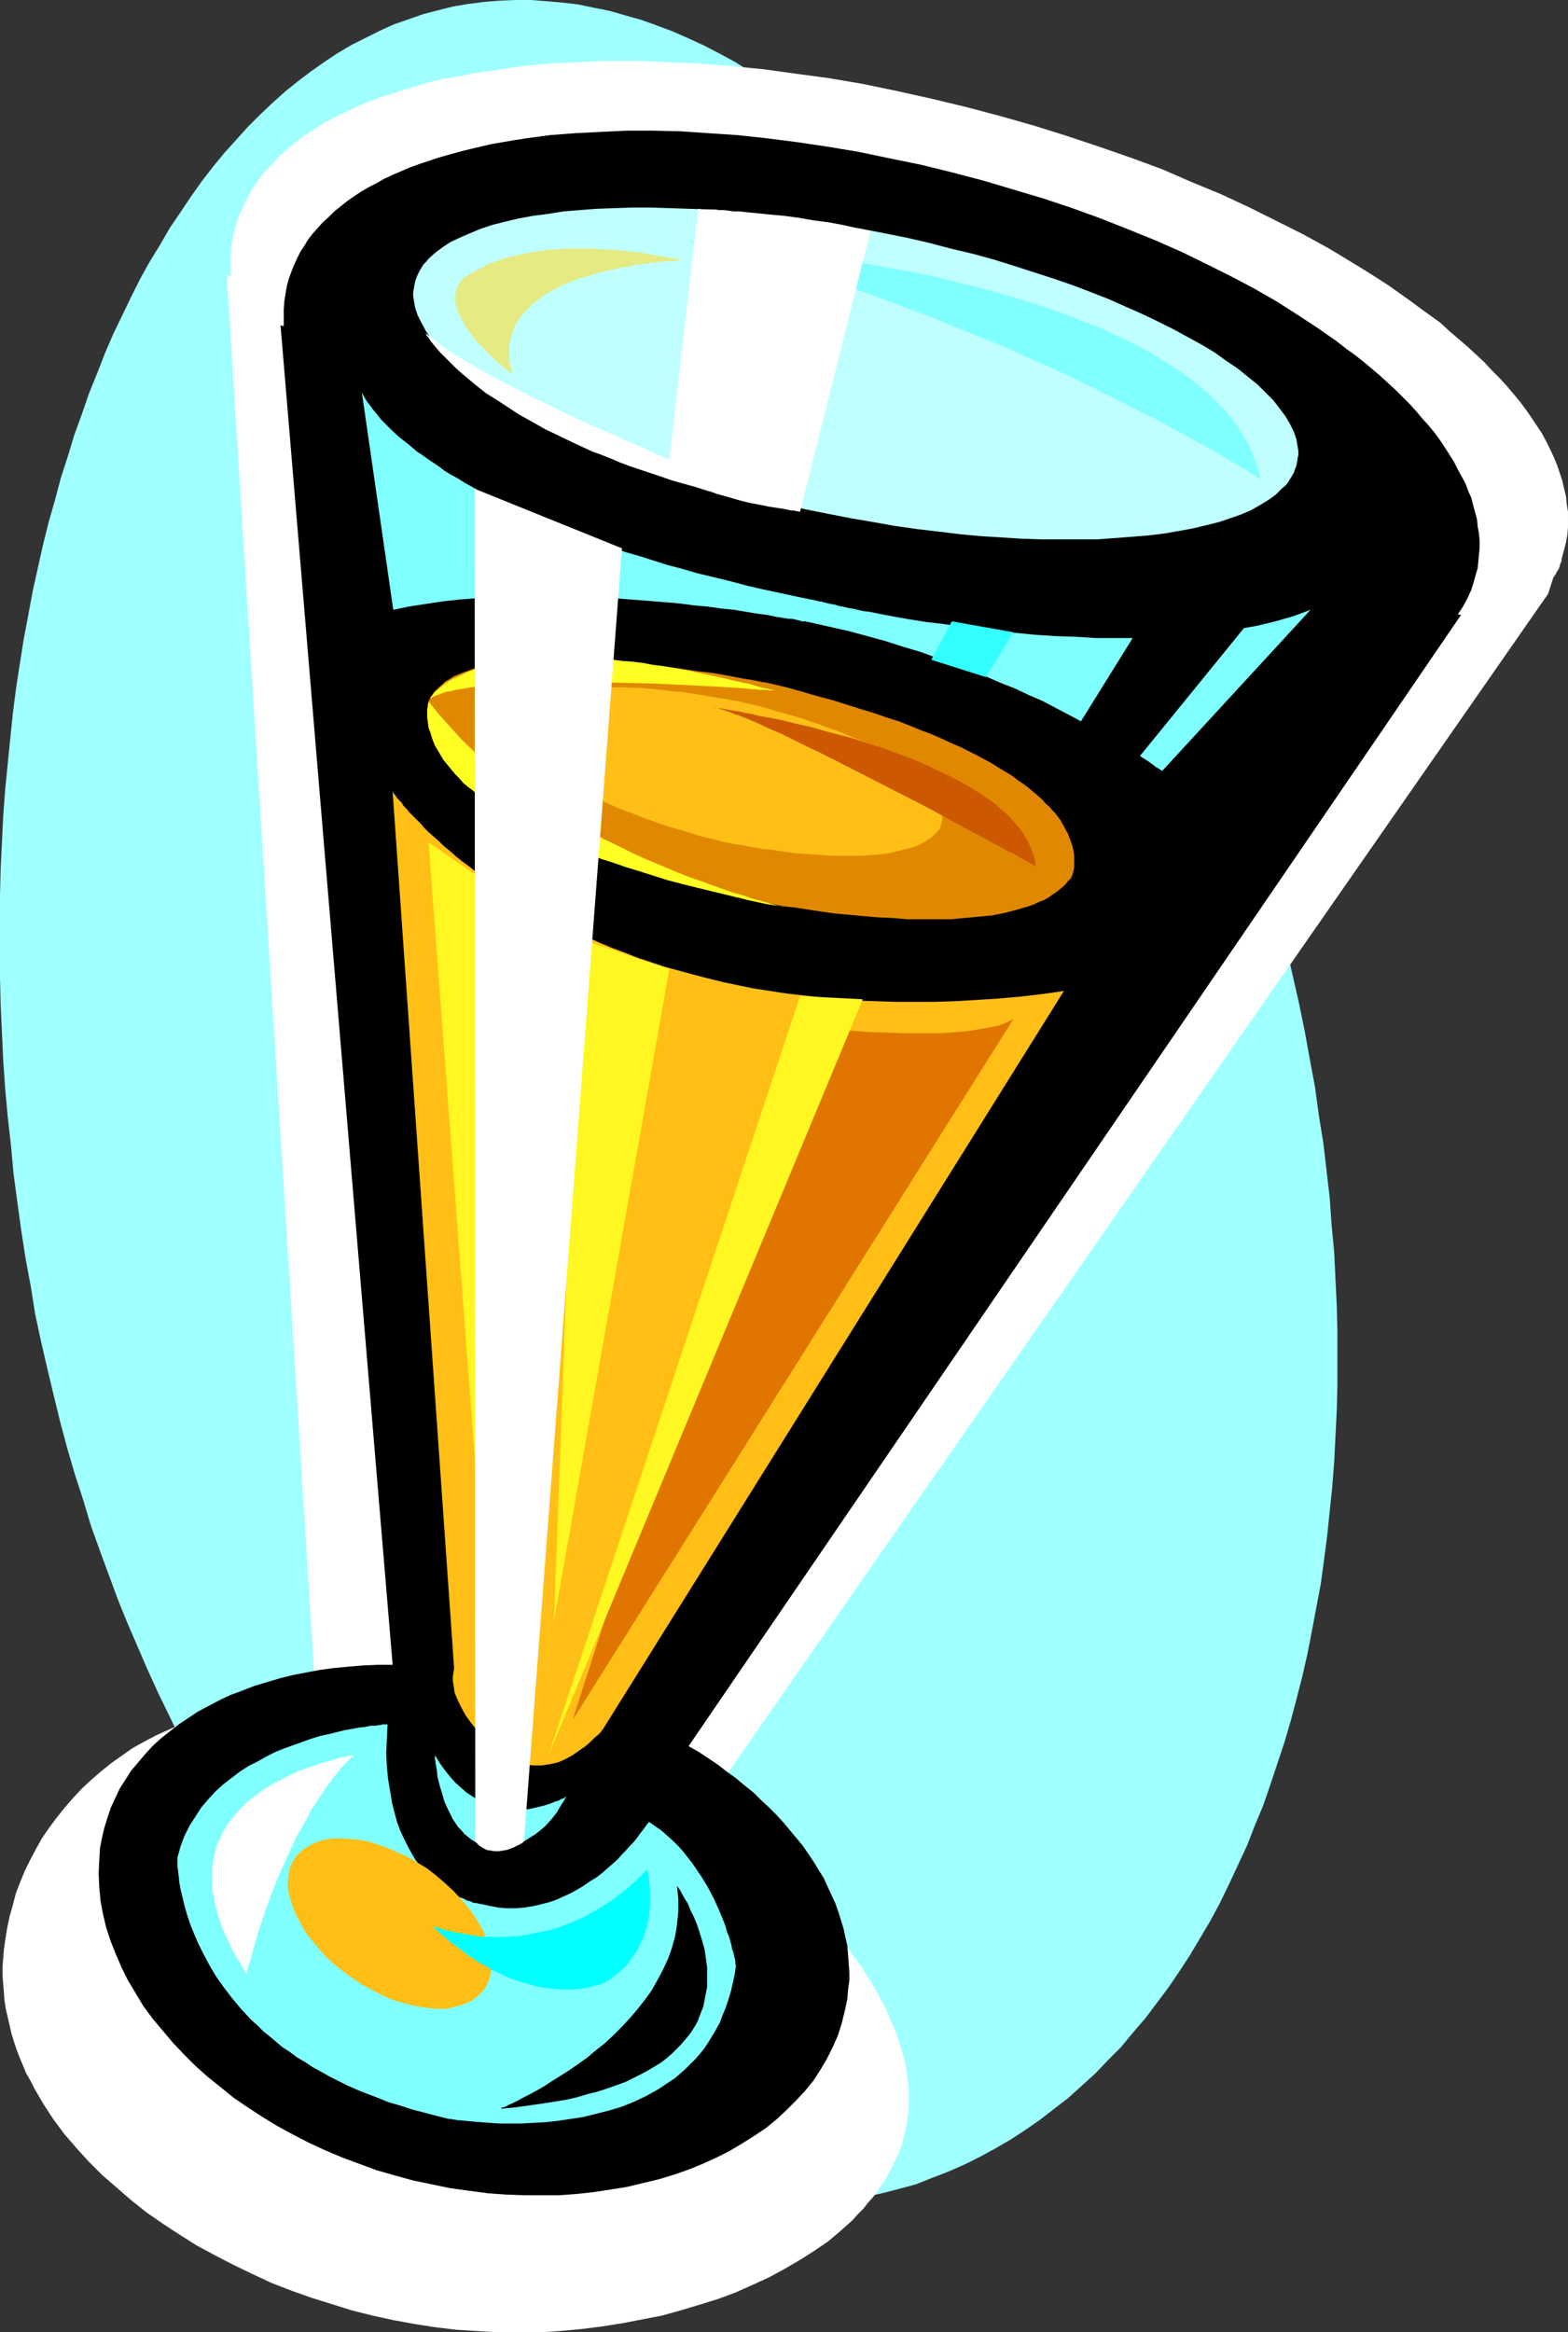
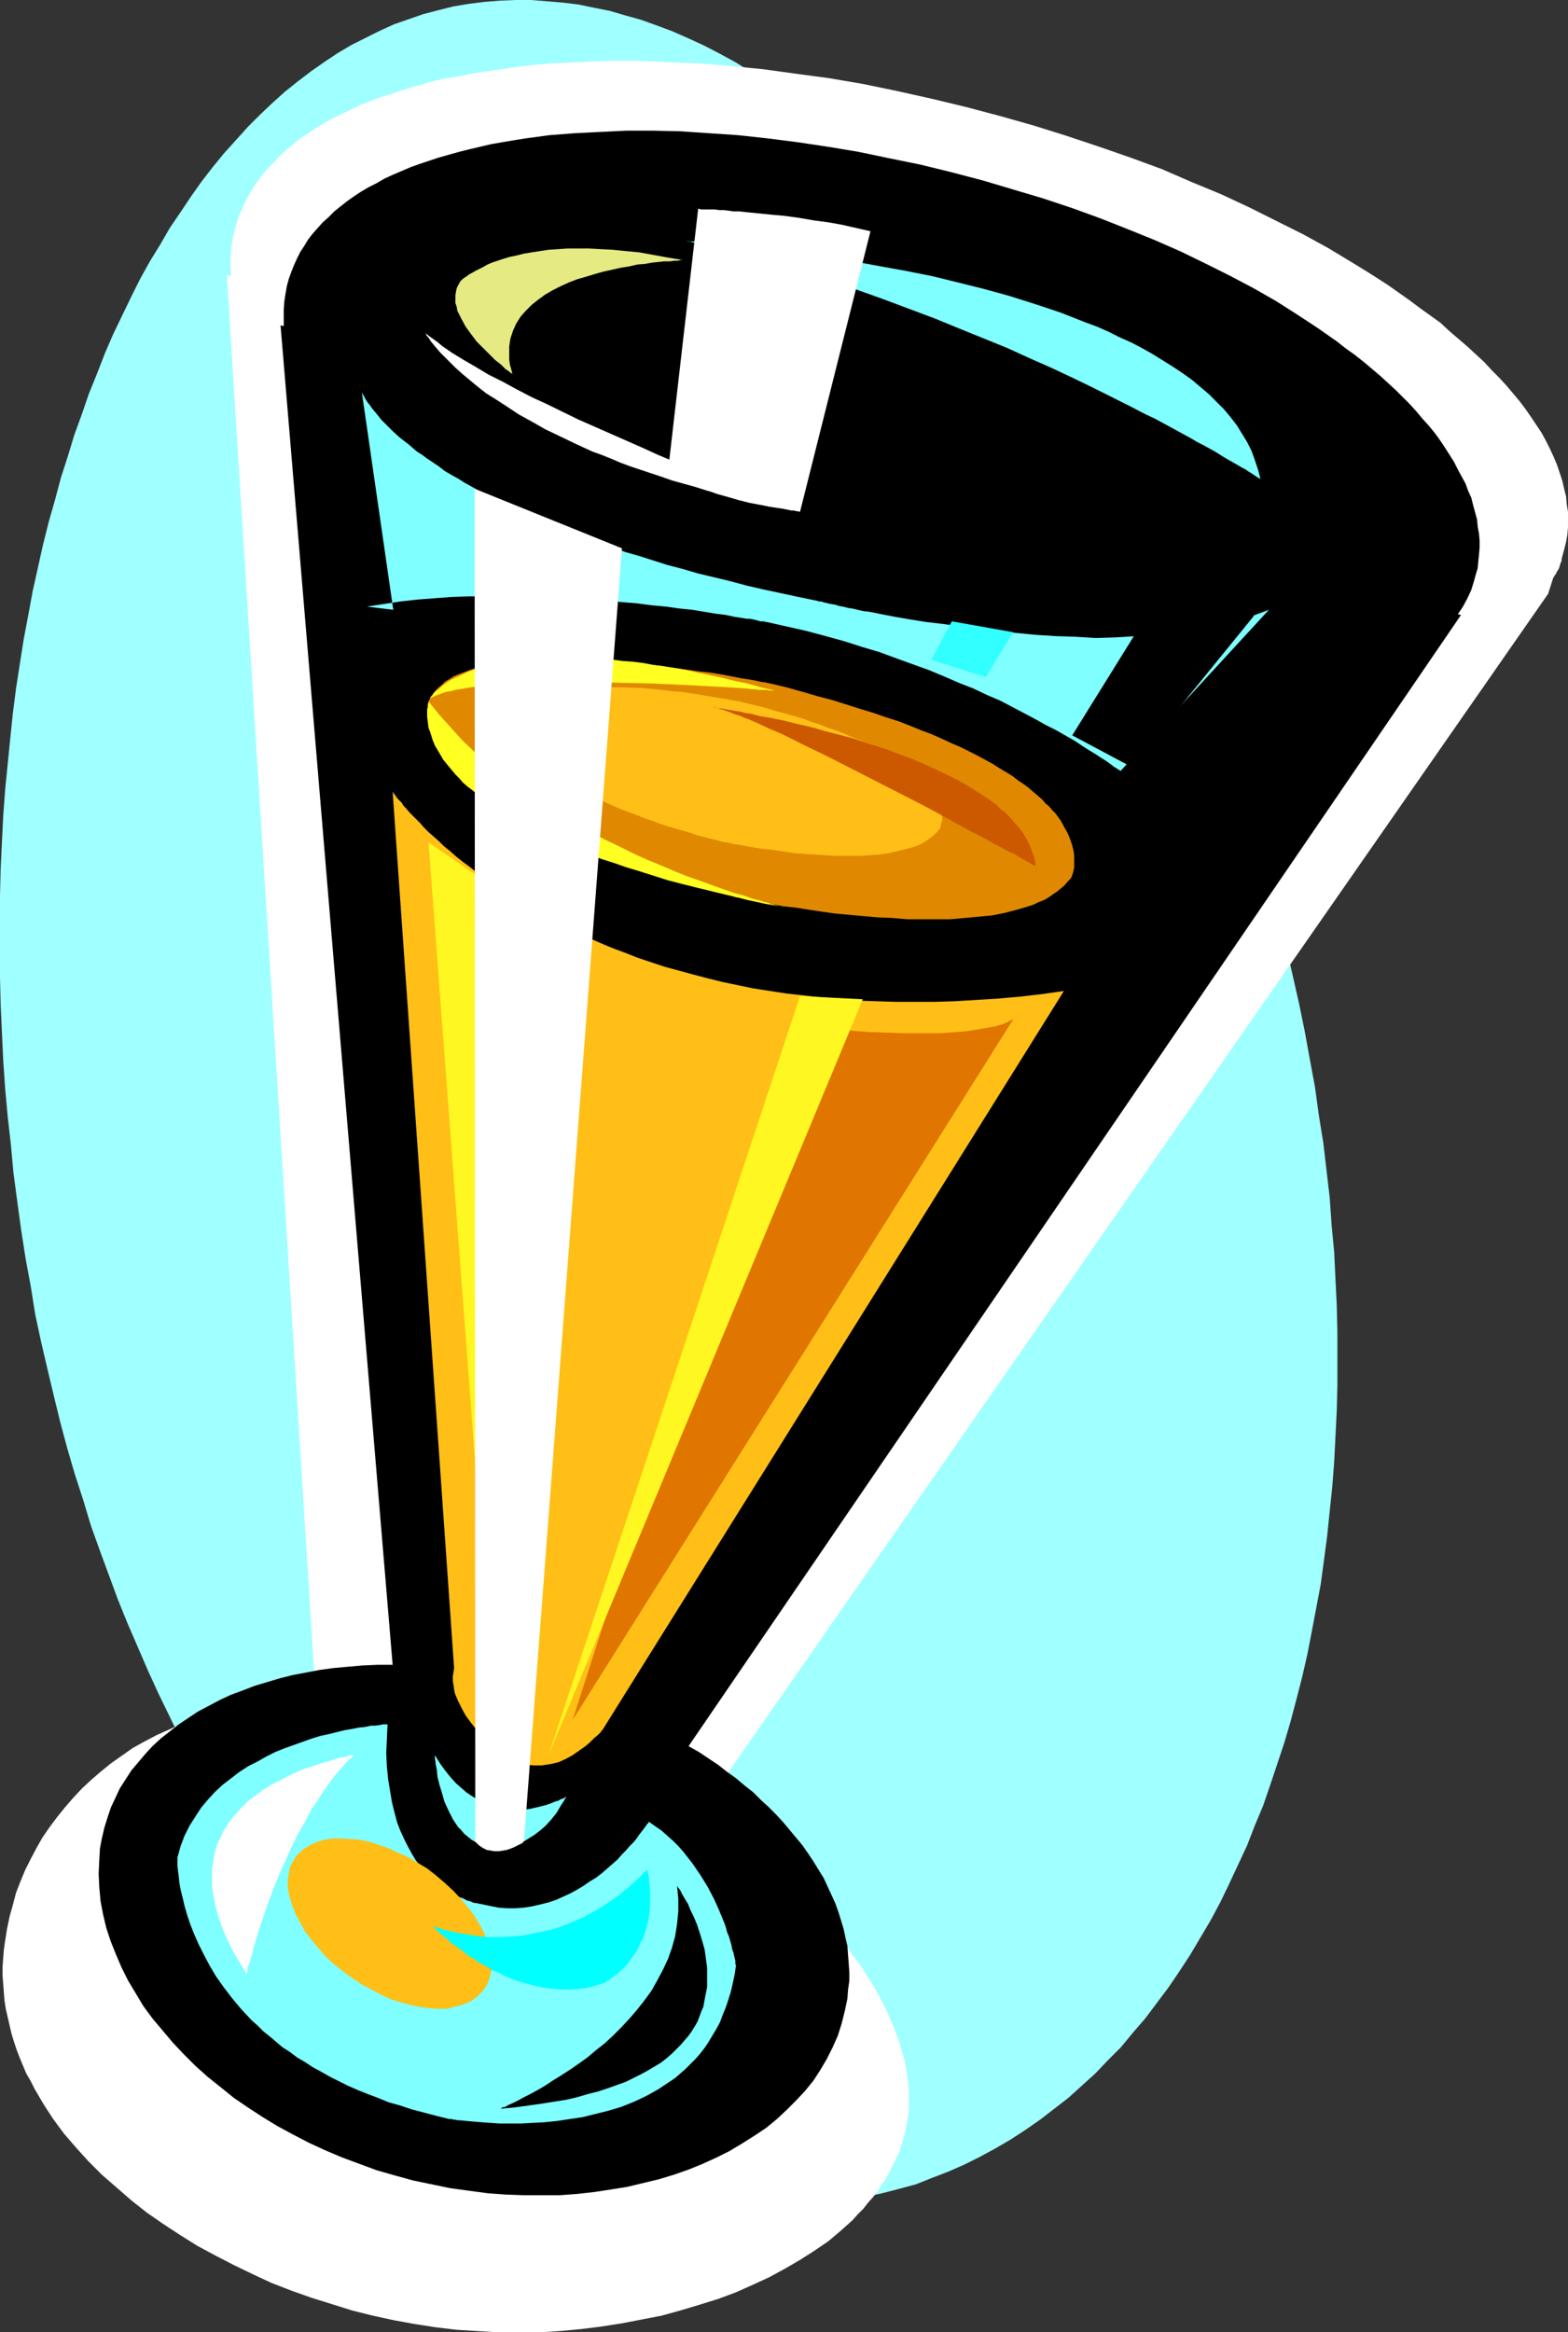
<svg xmlns="http://www.w3.org/2000/svg" xmlns:ns1="http://sodipodi.sourceforge.net/DTD/sodipodi-0.dtd" xmlns:ns2="http://www.inkscape.org/namespaces/inkscape" version="1.0" width="104.659mm" height="155.668mm" id="svg28" ns1:docname="Juice - Orange 02.wmf">
  <rect width="100%" height="100%" fill="#333333" stroke="none" />
  <ns1:namedview id="namedview28" pagecolor="#ffffff" bordercolor="#000000" borderopacity="0.25" ns2:showpageshadow="2" ns2:pageopacity="0.0" ns2:pagecheckerboard="0" ns2:deskcolor="#d1d1d1" ns2:document-units="mm" />
  <defs id="defs1">
    <pattern id="WMFhbasepattern" patternUnits="userSpaceOnUse" width="6" height="6" x="0" y="0" />
  </defs>
  <path style="fill:#a0ffff;fill-opacity:1;fill-rule:evenodd;stroke:none" d="m 213.616,555.065 4.524,-0.808 4.363,-0.97 4.363,-1.131 4.201,-1.131 4.04,-1.616 4.201,-1.616 4.04,-1.778 3.878,-1.939 3.878,-2.101 3.878,-2.262 3.716,-2.424 3.716,-2.585 3.555,-2.747 3.555,-2.747 3.393,-3.07 3.393,-3.07 3.232,-3.393 3.232,-3.232 3.07,-3.717 3.07,-3.555 2.909,-3.878 2.909,-3.878 2.747,-4.04 2.747,-4.201 2.585,-4.363 2.585,-4.363 2.424,-4.525 2.262,-4.686 2.262,-4.848 2.262,-4.848 1.939,-5.009 2.101,-5.009 1.777,-5.171 1.777,-5.333 1.777,-5.333 1.616,-5.494 1.454,-5.494 1.454,-5.656 1.293,-5.656 1.131,-5.817 1.131,-5.979 1.131,-5.979 0.808,-5.979 0.808,-6.14 0.646,-6.302 0.646,-6.14 0.485,-6.302 0.323,-6.464 0.323,-6.464 0.162,-6.464 v -6.625 -6.625 l -0.162,-6.787 -0.323,-6.625 -0.323,-6.787 -0.646,-6.787 -0.485,-6.948 -0.808,-6.948 -0.808,-6.948 -1.131,-6.948 -0.97,-7.11 -1.293,-6.948 -1.293,-7.11 -1.454,-7.11 -1.616,-7.11 -1.616,-7.11 -1.777,-6.948 -1.777,-6.948 -1.939,-6.787 -1.939,-6.787 -2.101,-6.787 -2.101,-6.625 -2.262,-6.625 -2.424,-6.464 -2.262,-6.464 -2.424,-6.302 -2.585,-6.14 -2.585,-6.302 -2.585,-5.979 -2.747,-5.979 -2.747,-5.979 -2.909,-5.817 -2.909,-5.656 -2.909,-5.656 -3.07,-5.494 -3.07,-5.494 -3.07,-5.333 -3.232,-5.171 -3.232,-5.171 -3.232,-5.009 -3.393,-5.009 -3.232,-4.686 -3.555,-4.686 -3.393,-4.525 -3.393,-4.525 -3.555,-4.363 -3.555,-4.201 -3.716,-4.04 -3.555,-4.04 -3.716,-3.878 -3.716,-3.717 -3.716,-3.555 -3.716,-3.393 -3.878,-3.393 -3.716,-3.07 -3.878,-3.07 -3.878,-2.909 -3.878,-2.747 -3.878,-2.585 -3.878,-2.424 -3.878,-2.424 -3.878,-2.101 -4.04,-2.101 -3.878,-1.778 -4.04,-1.778 -3.878,-1.454 -4.04,-1.454 L 157.707,3.878 153.829,2.747 149.79,1.939 145.912,1.131 141.872,0.646 137.994,0.323 133.954,0 h -3.878 l -4.04,0.162 -3.878,0.323 -3.878,0.485 -3.878,0.646 -3.878,0.97 -3.716,0.97 -3.716,1.293 -3.716,1.293 -3.555,1.616 -3.555,1.778 -3.555,1.778 -3.555,2.101 -3.393,2.262 -3.232,2.262 -3.393,2.585 -3.232,2.585 -3.232,2.909 -3.07,2.909 -3.07,3.07 -2.909,3.232 -3.07,3.393 -2.909,3.555 -2.747,3.555 -2.747,3.878 -2.585,3.878 -2.747,4.04 -2.424,4.201 -2.585,4.201 -2.424,4.363 -2.262,4.525 -2.262,4.686 -2.262,4.686 -2.101,4.848 -1.939,5.009 -2.101,5.171 -1.777,5.171 -1.939,5.333 -1.616,5.333 -1.777,5.494 -1.454,5.494 -1.616,5.656 -1.454,5.817 -1.293,5.817 -1.293,5.817 -1.131,6.14 -1.131,5.979 -0.97,6.14 -0.97,6.302 -0.808,6.302 -0.646,6.302 -0.646,6.464 -0.646,6.464 -0.485,6.625 -0.323,6.625 -0.323,6.787 L 0,225.904 v 6.787 6.948 6.948 l 0.162,6.787 0.323,7.11 0.323,6.948 0.485,7.11 0.646,7.11 0.808,7.11 0.646,7.11 0.97,7.272 0.97,7.11 1.131,7.272 1.293,6.948 1.131,7.11 1.454,6.787 1.616,6.948 1.616,6.787 1.616,6.625 1.777,6.625 1.939,6.625 2.101,6.464 1.939,6.464 2.262,6.302 2.262,6.14 2.262,6.14 2.424,5.979 2.585,5.979 2.585,5.979 2.585,5.656 2.747,5.656 2.747,5.656 2.909,5.333 2.909,5.494 3.07,5.171 3.07,5.171 3.232,5.009 3.232,4.848 3.232,4.848 3.393,4.686 3.393,4.686 3.555,4.363 3.393,4.363 3.555,4.201 3.716,4.201 3.716,3.878 3.716,3.878 3.716,3.717 3.878,3.555 3.878,3.393 3.878,3.232 3.878,3.232 4.04,3.07 4.04,2.747 4.201,2.747 4.04,2.585 4.201,2.424 4.04,2.262 4.363,2.101 4.201,1.939 4.201,1.939 4.363,1.616 4.201,1.454 4.363,1.293 4.363,1.131 4.363,0.97 4.363,0.97 4.524,0.646 4.363,0.485 4.363,0.162 4.524,0.162 h 4.363 l 4.524,-0.323 4.524,-0.323 z" id="path1" />
  <path style="fill:#ffffff;fill-opacity:1;fill-rule:evenodd;stroke:none" d="m 243.671,26.986 -8.726,-2.101 -8.726,-1.939 -8.564,-1.778 -8.564,-1.454 -8.402,-1.131 -8.241,-1.131 -8.241,-0.808 -7.918,-0.646 -7.918,-0.323 -7.595,-0.323 h -7.595 l -7.271,0.323 -3.555,0.162 -3.555,0.162 -3.393,0.323 -3.393,0.323 -3.393,0.485 -3.232,0.485 -3.393,0.485 -3.07,0.485 -3.07,0.646 -3.07,0.485 -3.07,0.646 -2.909,0.808 -2.747,0.808 -2.747,0.808 -2.747,0.97 -2.747,0.808 -2.424,0.97 -2.585,0.97 -2.262,1.131 -2.424,1.131 -2.262,1.131 -2.101,1.131 -2.101,1.293 -1.939,1.293 -1.939,1.293 -1.777,1.454 -1.777,1.454 -1.616,1.454 -1.454,1.616 -1.454,1.454 -1.454,1.616 -1.131,1.616 -1.293,1.778 -0.97,1.778 -0.97,1.778 -0.808,1.778 -0.808,1.778 -0.646,1.939 -0.485,1.939 -0.485,2.101 -0.323,2.262 -0.162,2.262 v 2.424 l 0.162,2.262 v 0 L 57.201,69.323 79.662,428.701 h -4.04 l -4.04,0.323 -4.04,0.323 -3.878,0.646 -3.716,0.646 -3.716,0.808 -3.555,1.131 -3.555,1.131 -3.232,1.131 -3.232,1.454 -3.232,1.454 -3.07,1.616 -2.909,1.616 -2.747,1.939 -2.747,1.939 -2.585,2.101 -2.424,2.101 -2.262,2.101 -2.262,2.424 -2.101,2.424 -1.939,2.424 -1.939,2.585 -1.777,2.585 -1.454,2.585 -1.454,2.747 -1.454,2.909 -1.131,2.747 -1.131,2.909 -0.808,3.07 -0.808,2.909 -0.646,3.07 -0.485,3.07 -0.323,2.262 -0.162,2.101 -0.162,2.101 v 2.262 l 0.162,2.101 0.162,2.101 0.162,2.101 0.323,2.101 0.485,2.101 0.485,2.101 0.485,2.101 0.646,2.101 0.646,1.939 0.808,2.101 0.808,1.939 0.808,1.939 1.131,1.939 0.97,1.939 2.262,3.878 2.424,3.717 2.747,3.717 3.07,3.555 3.07,3.393 3.393,3.393 3.716,3.232 3.716,3.232 3.878,3.07 4.201,2.909 4.201,2.747 4.363,2.747 4.524,2.424 4.686,2.424 4.686,2.262 4.848,2.262 5.009,1.939 5.009,1.778 5.171,1.616 5.171,1.616 5.171,1.293 5.171,1.131 5.332,0.97 5.171,0.808 5.332,0.646 5.171,0.323 5.332,0.323 h 5.332 5.332 l 5.171,-0.323 5.171,-0.485 5.171,-0.646 5.171,-0.808 5.009,-0.97 5.009,-0.97 4.686,-1.293 4.848,-1.454 4.686,-1.454 4.363,-1.616 4.363,-1.939 4.201,-1.939 3.878,-2.101 3.878,-2.262 3.555,-2.262 3.555,-2.424 3.07,-2.585 3.07,-2.747 1.293,-1.454 1.454,-1.454 1.131,-1.454 1.293,-1.454 1.131,-1.454 0.97,-1.616 1.131,-1.454 0.808,-1.616 0.808,-1.616 0.808,-1.616 0.808,-1.616 0.646,-1.778 0.485,-1.778 0.485,-1.616 0.323,-1.778 0.323,-1.778 0.323,-2.424 v -2.424 -2.585 l -0.323,-2.585 -0.323,-2.424 -0.485,-2.585 -0.808,-2.585 -0.808,-2.747 -0.97,-2.585 -1.131,-2.585 -1.131,-2.585 -1.454,-2.747 -1.454,-2.585 -1.616,-2.585 -1.616,-2.585 -1.939,-2.585 -1.777,-2.585 -2.101,-2.424 -2.101,-2.585 -2.101,-2.424 -2.262,-2.424 -2.424,-2.424 -2.424,-2.262 -2.424,-2.262 -2.585,-2.262 -2.424,-2.262 -2.585,-2.101 -2.747,-2.101 -2.747,-1.939 -2.747,-1.939 -2.747,-1.778 -2.747,-1.778 214.262,-307.993 1.293,-4.04 0.323,-0.485 0.323,-0.485 0.323,-0.646 0.323,-0.485 0.162,-0.323 0.162,-0.485 0.162,-0.646 0.323,-0.646 v -0.485 l 0.162,-0.646 0.485,-1.778 0.485,-1.939 0.323,-1.778 0.162,-1.939 v -1.939 -1.939 l -0.323,-1.939 -0.162,-1.939 -0.485,-1.939 -0.485,-2.101 -0.646,-1.939 -0.646,-1.939 -0.808,-1.939 -0.97,-2.101 -0.97,-1.939 -1.131,-2.101 -1.293,-1.939 -1.293,-1.939 -1.454,-2.101 -1.454,-1.939 -1.616,-1.939 -1.777,-2.101 -1.777,-1.939 -1.939,-1.939 -1.939,-2.101 -2.101,-1.939 -2.101,-1.939 -2.262,-1.939 -2.262,-1.939 -2.262,-2.101 -5.171,-3.717 -2.585,-1.939 -2.747,-1.939 -2.747,-1.939 -2.747,-1.778 -3.07,-1.939 -2.909,-1.778 -6.14,-3.717 -6.463,-3.555 -6.787,-3.393 -6.787,-3.393 -7.271,-3.393 -7.433,-3.07 -7.433,-3.232 -7.918,-2.909 -7.918,-2.747 -8.241,-2.747 -8.241,-2.585 -8.564,-2.424 z" id="path2" />
  <path style="fill:#000000;fill-opacity:1;fill-rule:evenodd;stroke:none" d="m 240.116,43.468 -7.918,-1.939 -7.918,-1.616 -7.756,-1.616 -7.756,-1.293 -7.595,-1.131 -7.595,-0.97 -7.433,-0.808 -7.271,-0.485 -7.11,-0.485 -6.948,-0.162 h -6.787 l -6.625,0.323 -6.463,0.323 -6.302,0.485 -5.979,0.808 -3.07,0.485 -5.655,0.97 -2.747,0.646 -2.747,0.646 -2.585,0.646 -5.171,1.454 -2.424,0.808 -2.424,0.808 -2.262,0.808 -2.262,0.97 -2.262,0.97 -2.101,0.97 -1.939,1.131 -1.939,0.97 -1.939,1.131 -1.939,1.293 -1.616,1.131 -1.616,1.293 -1.616,1.293 -1.454,1.454 -1.454,1.293 -1.293,1.454 -1.293,1.454 -1.131,1.454 -0.97,1.616 -0.97,1.454 -0.808,1.616 -0.808,1.778 -0.646,1.616 -0.646,1.778 -0.485,1.778 -0.323,1.778 -0.323,2.101 -0.162,2.101 v 2.101 2.101 L 70.774,82.088 99.052,419.975 h -3.878 l -3.716,0.162 -3.716,0.323 -3.555,0.323 -3.555,0.485 -3.393,0.646 -3.393,0.646 -3.232,0.808 -3.232,0.97 -3.232,0.97 -2.909,1.131 -3.07,1.131 -2.747,1.293 -2.747,1.454 -2.747,1.454 -2.424,1.616 -2.424,1.616 -2.262,1.778 -2.262,1.778 -2.101,1.939 -1.777,1.939 -1.777,2.101 -1.777,2.101 -1.454,2.262 -1.454,2.262 -1.131,2.424 -1.131,2.424 -0.808,2.424 -0.808,2.585 -0.646,2.747 -0.485,2.585 -0.162,2.909 -0.162,3.393 0.162,3.393 0.323,3.555 0.646,3.393 0.808,3.393 1.131,3.393 1.293,3.232 1.454,3.393 1.616,3.232 1.939,3.232 1.939,3.232 2.262,3.07 2.585,3.07 2.585,3.07 2.747,2.909 2.909,2.909 3.07,2.747 3.232,2.585 3.393,2.747 3.555,2.424 3.716,2.424 3.716,2.262 3.878,2.101 4.04,2.101 4.201,1.939 4.201,1.778 4.363,1.616 4.363,1.616 4.524,1.293 4.686,1.293 4.686,0.97 4.686,0.97 4.686,0.646 4.848,0.646 4.524,0.323 4.524,0.162 h 4.524 4.524 l 4.363,-0.323 4.363,-0.485 4.201,-0.646 4.04,-0.646 4.04,-0.97 4.04,-0.97 3.716,-1.131 3.716,-1.293 3.555,-1.454 3.555,-1.616 3.232,-1.616 3.232,-1.939 3.07,-1.939 2.909,-1.939 2.747,-2.262 2.424,-2.262 2.424,-2.424 2.262,-2.424 2.101,-2.585 1.777,-2.747 1.616,-2.747 1.454,-2.909 1.293,-2.909 0.97,-3.07 0.808,-3.232 0.646,-3.07 0.162,-2.262 0.323,-2.262 v -2.101 l -0.162,-2.262 -0.162,-2.101 -0.162,-2.262 -0.485,-2.101 -0.485,-2.262 -0.646,-2.101 -0.646,-2.101 -0.808,-2.262 -0.97,-2.101 -0.97,-2.101 -0.97,-2.101 -1.293,-2.101 -1.293,-2.101 -1.293,-1.939 -1.454,-2.101 -1.616,-1.939 -1.616,-1.939 -1.616,-1.939 -1.777,-1.939 -1.939,-1.939 -1.939,-1.778 -1.939,-1.939 -2.262,-1.778 -2.101,-1.778 -2.262,-1.616 -2.262,-1.778 -2.424,-1.616 -2.424,-1.616 -2.585,-1.454 194.872,-285.37 -0.808,-0.162 1.293,-1.939 1.131,-2.101 0.97,-2.101 0.646,-2.101 0.485,-1.778 0.485,-1.616 0.162,-1.778 0.162,-1.616 0.162,-1.778 v -1.778 l -0.162,-1.778 -0.323,-1.778 -0.162,-1.778 -0.485,-1.778 -0.485,-1.778 -0.485,-1.939 -0.808,-1.778 -0.646,-1.778 -0.97,-1.778 -0.97,-1.778 -0.97,-1.939 -1.131,-1.778 -1.131,-1.778 -1.293,-1.939 -1.293,-1.778 -1.454,-1.778 -1.616,-1.778 -1.616,-1.939 -1.616,-1.778 -1.777,-1.778 -1.777,-1.777 -1.939,-1.778 -1.939,-1.778 -2.101,-1.778 -2.101,-1.778 -2.262,-1.778 -2.262,-1.616 -2.262,-1.778 -4.848,-3.393 -5.171,-3.393 -5.332,-3.393 -5.655,-3.232 -5.817,-3.07 -6.14,-3.07 -6.302,-3.07 -6.625,-2.909 -6.787,-2.747 -6.948,-2.747 -7.11,-2.585 -7.271,-2.424 -7.595,-2.262 -7.595,-2.262 z" id="path3" />
  <path style="fill:#7fffff;fill-opacity:1;fill-rule:evenodd;stroke:none" d="M 97.759,435.003 H 97.598 97.274 96.628 l -0.808,0.162 -1.131,0.162 h -1.131 l -1.454,0.323 -1.616,0.162 -1.616,0.323 -1.939,0.323 -1.939,0.485 -1.939,0.485 -2.262,0.485 -2.101,0.646 -2.262,0.808 -2.262,0.808 -2.262,0.808 -2.424,0.97 -2.262,1.131 -2.262,1.293 -2.262,1.131 -2.262,1.454 -2.101,1.616 -2.101,1.616 -1.939,1.778 -1.777,1.939 -1.777,2.101 -1.454,2.262 -1.454,2.262 -1.293,2.585 -0.97,2.585 -0.808,2.909 v 0.485 0.808 0.808 l 0.162,1.293 0.162,1.293 0.162,1.616 0.323,1.778 0.485,1.939 0.485,2.101 0.646,2.262 0.808,2.424 0.97,2.424 1.131,2.585 1.293,2.585 1.454,2.747 1.616,2.747 1.939,2.747 2.101,2.747 2.424,2.909 2.585,2.747 1.454,1.293 1.454,1.454 1.616,1.293 3.232,2.747 1.777,1.131 1.939,1.454 1.939,1.131 1.939,1.293 2.101,1.131 2.262,1.293 2.262,1.131 2.262,1.131 2.585,1.131 2.424,0.97 2.585,0.97 2.747,1.131 2.909,0.808 2.909,0.97 3.07,0.808 3.07,0.808 3.232,0.808 v 0 h 0.162 0.162 0.323 l 0.485,0.162 h 0.485 l 0.485,0.162 h 0.646 l 1.616,0.162 1.777,0.162 1.939,0.162 2.262,0.162 2.424,0.162 h 2.747 2.747 l 2.909,-0.162 3.07,-0.162 3.07,-0.323 3.232,-0.485 3.232,-0.485 3.232,-0.808 3.232,-0.808 3.232,-0.97 3.232,-1.293 3.07,-1.454 2.909,-1.616 2.909,-1.939 1.454,-0.97 1.293,-1.131 1.293,-1.131 1.293,-1.293 1.293,-1.293 1.131,-1.293 1.131,-1.454 0.97,-1.454 0.97,-1.616 0.97,-1.616 0.97,-1.778 0.646,-1.778 0.808,-1.939 0.646,-1.939 0.646,-2.101 0.485,-2.101 0.485,-2.262 0.323,-2.262 v 0 l -0.162,-0.323 v -0.323 -0.485 l -0.162,-0.646 -0.162,-0.646 -0.162,-0.808 -0.323,-0.808 -0.162,-0.97 -0.323,-1.131 -0.323,-1.131 -0.485,-1.131 -0.323,-1.293 -0.485,-1.293 -1.131,-2.747 -1.293,-2.909 -1.616,-3.07 -1.777,-2.909 -2.101,-3.07 -1.131,-1.454 -1.131,-1.454 -1.293,-1.454 -1.293,-1.293 -1.454,-1.293 -1.454,-1.293 -1.616,-1.131 -1.616,-1.131 v 0 l -0.162,0.323 -0.323,0.323 -0.323,0.485 -0.485,0.646 -0.485,0.646 -0.646,0.808 -0.646,0.97 -0.808,0.97 -0.97,0.97 -0.97,1.131 -0.97,0.97 -1.131,1.293 -1.293,1.131 -1.293,1.131 -1.293,1.131 -1.454,1.131 -1.616,0.97 -1.616,1.131 -1.616,0.97 -1.777,0.97 -1.777,0.808 -1.777,0.808 -1.939,0.646 -1.939,0.485 -2.101,0.485 -2.101,0.323 -2.101,0.162 h -2.262 l -2.101,-0.162 -2.424,-0.485 -2.262,-0.485 h -0.162 -0.162 l -0.323,-0.162 h -0.485 l -0.646,-0.162 -0.646,-0.323 -0.808,-0.162 -0.808,-0.485 -0.97,-0.323 -0.97,-0.485 -0.97,-0.485 -1.131,-0.808 -1.131,-0.646 -1.131,-0.808 -1.131,-0.97 -1.293,-1.131 -1.131,-1.293 -1.131,-1.293 -1.131,-1.454 -0.97,-1.616 -0.97,-1.778 -0.97,-1.939 -0.97,-2.101 -0.808,-2.101 -0.646,-2.424 -0.646,-2.585 -0.485,-2.909 -0.485,-2.909 -0.323,-3.232 -0.162,-3.393 0.162,-3.555 z" id="path4" />
  <path style="fill:#000000;fill-opacity:1;fill-rule:evenodd;stroke:none" d="m 170.796,475.724 v 0 l 0.162,0.162 v 0.162 l 0.162,0.162 0.485,0.646 0.485,0.97 0.646,1.131 0.808,1.293 0.646,1.616 0.808,1.616 0.808,1.939 0.646,1.939 0.646,2.101 0.646,2.262 0.323,2.262 0.323,2.424 v 2.424 2.424 l -0.485,2.424 -0.485,2.585 -0.485,1.131 -0.485,1.293 -0.485,1.293 -0.646,1.131 -0.808,1.293 -0.808,1.131 -0.97,1.131 -0.97,1.131 -1.131,1.131 -1.131,1.131 -1.293,1.131 -1.454,1.131 -1.616,0.97 -1.616,0.97 -1.777,0.97 -1.939,0.97 -1.939,0.97 -2.262,0.808 -2.262,0.808 -2.424,0.808 -2.585,0.646 -2.747,0.808 -2.747,0.646 -3.07,0.485 -3.07,0.485 -3.393,0.485 -3.555,0.485 -3.555,0.323 v 0 h 0.162 l 0.162,-0.162 0.162,-0.162 0.808,-0.162 0.808,-0.485 1.131,-0.485 1.293,-0.646 1.454,-0.808 1.616,-0.808 1.777,-0.97 1.939,-1.131 1.939,-1.293 2.101,-1.293 2.262,-1.454 2.101,-1.454 2.262,-1.616 2.101,-1.778 2.262,-1.778 2.101,-1.939 2.101,-2.101 2.101,-2.262 1.939,-2.262 1.777,-2.262 1.777,-2.424 1.454,-2.585 1.454,-2.747 1.293,-2.747 0.97,-2.747 0.808,-2.909 0.485,-3.07 0.162,-1.616 0.162,-1.616 v -1.616 -1.616 l -0.162,-1.616 z" id="path5" />
  <path style="fill:#ffbf16;fill-opacity:1;fill-rule:evenodd;stroke:none" d="m 99.052,199.727 v 0 l 0.162,0.162 v 0.162 l 0.323,0.323 0.323,0.485 0.323,0.485 0.485,0.485 0.646,0.646 0.485,0.808 0.646,0.646 0.808,0.97 0.808,0.808 0.97,0.97 0.97,0.97 0.97,1.131 1.131,1.131 1.293,1.131 1.293,1.131 1.293,1.293 1.616,1.293 1.454,1.293 1.616,1.293 1.777,1.293 1.777,1.454 1.777,1.293 2.101,1.454 1.939,1.293 2.101,1.454 2.262,1.454 2.262,1.293 2.424,1.454 2.585,1.293 2.585,1.454 2.585,1.293 2.747,1.454 2.909,1.293 2.909,1.293 3.07,1.293 3.07,1.131 3.232,1.293 3.393,1.131 3.393,1.131 3.555,0.97 3.555,0.97 3.716,0.97 3.878,0.97 3.878,0.808 3.878,0.808 4.201,0.646 4.201,0.646 4.363,0.485 4.363,0.485 4.524,0.485 4.524,0.323 4.848,0.162 4.848,0.162 h 4.848 5.009 l 5.171,-0.162 5.332,-0.323 5.332,-0.323 5.494,-0.485 5.655,-0.646 5.655,-0.808 -116.342,186.315 v 0 l -0.162,0.162 -0.162,0.162 -0.162,0.323 -0.323,0.323 -0.323,0.323 -0.97,0.808 -1.131,1.131 -1.131,0.97 -1.616,1.131 -1.616,1.131 -1.777,0.97 -1.777,0.808 -2.101,0.485 -1.131,0.162 -0.97,0.162 h -1.131 -1.131 l -1.131,-0.162 -1.131,-0.323 -1.131,-0.323 -1.293,-0.485 -1.131,-0.646 -1.131,-0.646 v -0.162 h -0.162 l -0.323,-0.162 -0.162,-0.162 -0.323,-0.323 -0.485,-0.323 -0.97,-0.646 -1.131,-0.97 -1.293,-1.131 -1.293,-1.293 -1.293,-1.454 -1.293,-1.616 -1.293,-1.778 -0.97,-1.778 -0.97,-1.939 -0.808,-1.939 -0.162,-0.97 -0.162,-1.131 -0.162,-0.97 v -1.131 l 0.162,-0.97 0.162,-1.131 z" id="path6" />
  <path style="fill:#e08900;fill-opacity:1;fill-rule:evenodd;stroke:none" d="m 108.101,176.942 v 0 0.323 l -0.162,0.323 v 0.485 l -0.162,0.646 v 0.808 0.808 l 0.162,1.131 0.162,1.131 0.323,1.131 0.323,1.454 0.646,1.293 0.808,1.616 0.97,1.616 1.131,1.616 1.454,1.778 1.616,1.778 0.97,0.97 0.97,0.97 1.131,0.808 1.131,0.97 1.293,1.131 1.293,0.97 1.293,0.97 1.454,0.97 1.616,0.97 1.616,1.131 1.777,0.97 1.939,1.131 1.939,0.97 1.939,1.131 2.101,0.97 2.262,1.131 2.424,0.97 2.424,1.131 2.585,1.131 2.747,0.97 2.747,1.131 2.909,1.131 3.07,0.97 3.232,1.131 3.232,0.97 3.393,1.131 3.555,1.131 3.716,0.97 3.878,1.131 3.878,0.97 h 0.162 0.162 l 0.162,0.162 h 0.323 l 0.485,0.162 0.485,0.162 h 0.646 l 0.808,0.162 0.646,0.162 0.97,0.162 0.808,0.162 0.97,0.162 2.262,0.485 2.424,0.485 2.747,0.485 2.909,0.323 3.07,0.485 3.232,0.485 3.393,0.485 3.555,0.323 3.555,0.323 3.716,0.323 3.716,0.162 3.716,0.323 h 3.716 3.716 3.555 l 3.555,-0.323 3.555,-0.323 3.393,-0.323 3.232,-0.646 3.07,-0.808 2.747,-0.808 1.454,-0.485 1.293,-0.646 1.293,-0.485 1.131,-0.646 1.131,-0.808 0.97,-0.646 0.97,-0.808 0.97,-0.808 0.808,-0.97 0.808,-0.808 v -0.162 l 0.162,-0.162 0.162,-0.485 0.162,-0.485 0.162,-0.646 0.162,-0.808 v -0.808 -0.97 -1.131 l -0.162,-1.293 -0.323,-1.293 -0.485,-1.454 -0.646,-1.616 -0.808,-1.454 -0.97,-1.778 -1.293,-1.778 -0.808,-0.808 -0.808,-0.97 -0.97,-0.808 -0.808,-0.97 -1.131,-0.97 -1.131,-0.97 -1.131,-0.97 -1.293,-0.97 -1.454,-0.97 -1.454,-1.131 -1.616,-0.97 -1.616,-0.97 -1.777,-1.131 -1.777,-0.97 -2.101,-1.131 -1.939,-0.97 -2.262,-1.131 -2.262,-0.97 -2.424,-1.131 -2.585,-1.131 -2.585,-0.97 -2.747,-1.131 -2.909,-1.131 -3.07,-0.97 -3.232,-1.131 -3.232,-0.97 -3.555,-1.131 -3.555,-1.131 -3.716,-0.97 -3.878,-1.131 -4.04,-1.131 -4.04,-0.97 h -0.162 -0.162 l -0.162,-0.162 h -0.485 l -0.485,-0.162 h -0.485 l -0.808,-0.162 -0.646,-0.162 -0.808,-0.162 -0.97,-0.162 -0.97,-0.162 -1.131,-0.162 -2.424,-0.485 -2.585,-0.485 -2.909,-0.485 -3.07,-0.323 -3.232,-0.485 -3.555,-0.485 -3.555,-0.485 -3.555,-0.323 -3.878,-0.323 -3.716,-0.323 -7.756,-0.485 -3.716,-0.162 h -3.878 l -3.555,0.162 -3.716,0.162 -3.232,0.323 -3.393,0.485 -3.07,0.646 -2.909,0.646 -1.293,0.485 -1.293,0.485 -1.293,0.485 -1.131,0.485 -0.97,0.646 -1.131,0.646 -0.808,0.808 -0.808,0.646 -0.808,0.808 -0.646,0.808 -0.646,0.97 z" id="path7" />
-   <path style="fill:#7fffff;fill-opacity:1;fill-rule:evenodd;stroke:none" d="m 99.213,153.835 -7.918,-54.779 0.162,0.162 v 0.162 l 0.323,0.485 0.323,0.646 0.485,0.808 0.646,0.808 0.808,1.131 0.97,1.131 1.131,1.454 1.293,1.293 1.616,1.616 1.777,1.616 2.101,1.616 1.131,0.97 1.131,0.97 1.293,0.808 1.293,0.97 2.909,1.939 1.454,1.131 1.616,0.97 1.777,0.97 1.777,1.131 1.777,0.97 1.939,1.131 2.101,0.97 2.101,1.131 2.101,1.131 2.424,0.97 2.262,1.131 2.585,1.131 2.424,1.131 2.747,1.131 2.747,1.131 2.909,0.97 2.909,1.131 3.07,1.131 3.232,1.131 3.232,1.131 3.393,0.97 3.555,1.131 3.555,1.131 3.716,0.97 3.878,1.131 4.04,0.97 4.04,0.97 4.201,1.131 4.201,0.97 4.524,0.97 4.524,0.97 4.686,0.97 h 0.162 l 0.162,0.162 h 0.162 0.485 l 0.485,0.162 0.646,0.162 0.646,0.162 0.808,0.162 0.97,0.162 0.97,0.323 0.97,0.162 1.293,0.323 1.131,0.162 1.293,0.323 1.454,0.323 1.454,0.162 1.616,0.323 1.616,0.323 3.393,0.646 3.716,0.646 4.04,0.646 4.201,0.485 4.363,0.646 4.524,0.646 4.686,0.485 4.848,0.485 5.009,0.485 5.009,0.323 5.009,0.162 5.171,0.323 h 5.171 5.332 l 5.009,-0.162 5.171,-0.323 5.171,-0.485 5.009,-0.485 5.009,-0.808 4.686,-0.808 4.686,-1.131 4.524,-1.293 4.363,-1.616 -37.488,40.721 v -0.162 l -0.323,-0.162 -0.485,-0.323 -0.808,-0.485 -0.808,-0.646 -1.131,-0.808 -1.293,-0.808 -1.454,-0.97 -1.616,-0.97 -1.777,-1.131 -1.939,-1.293 -2.262,-1.293 -2.262,-1.293 -2.585,-1.293 -2.585,-1.454 -2.747,-1.454 -3.07,-1.616 -3.07,-1.616 -3.393,-1.454 -3.393,-1.616 -3.716,-1.454 -3.716,-1.616 -3.878,-1.616 -4.04,-1.454 -4.04,-1.454 -4.363,-1.616 -4.363,-1.293 -4.524,-1.454 -4.686,-1.293 -4.848,-1.293 -5.009,-1.131 -5.009,-1.131 v 0 h -0.162 -0.162 l -0.323,-0.162 h -0.485 -0.485 l -0.485,-0.162 -0.646,-0.162 -0.646,-0.162 -0.808,-0.162 h -0.808 l -0.97,-0.162 -2.101,-0.323 -2.262,-0.485 -2.585,-0.323 -2.909,-0.485 -2.909,-0.485 -3.232,-0.323 -3.393,-0.485 -3.555,-0.323 -3.716,-0.485 -3.878,-0.323 -4.04,-0.323 -4.04,-0.323 -4.201,-0.323 -4.201,-0.162 -4.363,-0.162 -4.363,-0.162 h -4.524 -4.363 -4.363 l -4.524,0.162 -4.363,0.323 -4.201,0.323 -4.363,0.485 -4.201,0.646 -4.201,0.646 z" id="path8" />
+   <path style="fill:#7fffff;fill-opacity:1;fill-rule:evenodd;stroke:none" d="m 99.213,153.835 -7.918,-54.779 0.162,0.162 v 0.162 l 0.323,0.485 0.323,0.646 0.485,0.808 0.646,0.808 0.808,1.131 0.97,1.131 1.131,1.454 1.293,1.293 1.616,1.616 1.777,1.616 2.101,1.616 1.131,0.97 1.131,0.97 1.293,0.808 1.293,0.97 2.909,1.939 1.454,1.131 1.616,0.97 1.777,0.97 1.777,1.131 1.777,0.97 1.939,1.131 2.101,0.97 2.101,1.131 2.101,1.131 2.424,0.97 2.262,1.131 2.585,1.131 2.424,1.131 2.747,1.131 2.747,1.131 2.909,0.97 2.909,1.131 3.07,1.131 3.232,1.131 3.232,1.131 3.393,0.97 3.555,1.131 3.555,1.131 3.716,0.97 3.878,1.131 4.04,0.97 4.04,0.97 4.201,1.131 4.201,0.97 4.524,0.97 4.524,0.97 4.686,0.97 h 0.162 l 0.162,0.162 h 0.162 0.485 l 0.485,0.162 0.646,0.162 0.646,0.162 0.808,0.162 0.97,0.162 0.97,0.323 0.97,0.162 1.293,0.323 1.131,0.162 1.293,0.323 1.454,0.323 1.454,0.162 1.616,0.323 1.616,0.323 3.393,0.646 3.716,0.646 4.04,0.646 4.201,0.485 4.363,0.646 4.524,0.646 4.686,0.485 4.848,0.485 5.009,0.485 5.009,0.323 5.009,0.162 5.171,0.323 l 5.009,-0.162 5.171,-0.323 5.171,-0.485 5.009,-0.485 5.009,-0.808 4.686,-0.808 4.686,-1.131 4.524,-1.293 4.363,-1.616 -37.488,40.721 v -0.162 l -0.323,-0.162 -0.485,-0.323 -0.808,-0.485 -0.808,-0.646 -1.131,-0.808 -1.293,-0.808 -1.454,-0.97 -1.616,-0.97 -1.777,-1.131 -1.939,-1.293 -2.262,-1.293 -2.262,-1.293 -2.585,-1.293 -2.585,-1.454 -2.747,-1.454 -3.07,-1.616 -3.07,-1.616 -3.393,-1.454 -3.393,-1.616 -3.716,-1.454 -3.716,-1.616 -3.878,-1.616 -4.04,-1.454 -4.04,-1.454 -4.363,-1.616 -4.363,-1.293 -4.524,-1.454 -4.686,-1.293 -4.848,-1.293 -5.009,-1.131 -5.009,-1.131 v 0 h -0.162 -0.162 l -0.323,-0.162 h -0.485 -0.485 l -0.485,-0.162 -0.646,-0.162 -0.646,-0.162 -0.808,-0.162 h -0.808 l -0.97,-0.162 -2.101,-0.323 -2.262,-0.485 -2.585,-0.323 -2.909,-0.485 -2.909,-0.485 -3.232,-0.323 -3.393,-0.485 -3.555,-0.323 -3.716,-0.485 -3.878,-0.323 -4.04,-0.323 -4.04,-0.323 -4.201,-0.323 -4.201,-0.162 -4.363,-0.162 -4.363,-0.162 h -4.524 -4.363 -4.363 l -4.524,0.162 -4.363,0.323 -4.201,0.323 -4.363,0.485 -4.201,0.646 -4.201,0.646 z" id="path8" />
  <path style="fill:#e07500;fill-opacity:1;fill-rule:evenodd;stroke:none" d="m 200.851,258.707 v 0 h 0.485 l 0.485,0.162 h 0.808 l 0.97,0.162 h 1.131 l 1.293,0.162 1.616,0.162 1.454,0.162 1.777,0.162 1.939,0.162 1.939,0.162 2.101,0.162 2.101,0.162 4.524,0.162 4.524,0.162 h 4.686 4.524 l 4.363,-0.323 2.101,-0.162 2.101,-0.323 1.939,-0.323 1.777,-0.323 1.777,-0.323 1.616,-0.485 1.454,-0.646 1.293,-0.646 -111.171,176.781 z" id="path9" />
  <path style="fill:#fff721;fill-opacity:1;fill-rule:evenodd;stroke:none" d="m 108.101,212.492 17.128,11.796 -1.616,194.556 z" id="path10" />
-   <path style="fill:#fff721;fill-opacity:1;fill-rule:evenodd;stroke:none" d="m 146.073,236.731 22.784,7.756 -29.085,164.338 z" id="path11" />
  <path style="fill:#ffff21;fill-opacity:1;fill-rule:evenodd;stroke:none" d="m 108.101,176.942 v 0 0.323 l -0.162,0.485 v 0.646 l -0.162,0.646 v 0.97 0.97 l 0.162,1.293 0.162,1.293 0.485,1.293 0.485,1.616 0.646,1.616 0.97,1.616 1.131,1.939 1.454,1.778 0.808,0.97 0.808,0.97 0.97,0.97 0.97,1.131 1.131,0.97 1.293,0.97 1.131,0.97 1.454,1.131 1.454,0.97 1.454,1.131 1.777,1.131 1.616,1.131 1.939,0.97 1.939,1.131 2.101,1.131 2.101,0.97 2.262,1.131 2.424,1.131 2.585,1.131 2.585,0.97 2.747,1.131 2.909,1.131 3.07,0.97 3.232,1.131 3.232,0.97 3.555,1.131 3.555,1.131 3.716,0.97 3.878,0.97 4.04,0.97 4.201,0.97 4.363,1.131 4.524,0.97 4.686,0.808 h -0.162 -0.162 -0.162 l -0.323,-0.162 h -0.323 l -0.485,-0.162 -0.646,-0.162 -0.485,-0.162 -0.646,-0.162 -0.808,-0.323 -0.808,-0.162 -0.97,-0.323 -1.939,-0.485 -2.262,-0.808 -2.424,-0.646 -2.747,-0.97 -2.747,-0.97 -3.07,-1.131 -3.232,-1.131 -3.232,-1.293 -3.393,-1.454 -3.555,-1.454 -3.555,-1.616 -3.555,-1.778 -3.716,-1.778 -3.716,-1.939 -3.716,-2.101 -3.878,-2.262 -3.555,-2.262 -3.716,-2.424 -3.555,-2.585 -3.555,-2.585 -3.555,-2.747 -3.232,-2.909 -3.232,-3.07 -2.909,-3.232 -2.909,-3.232 z" id="path12" />
  <path style="fill:#ffff21;fill-opacity:1;fill-rule:evenodd;stroke:none" d="m 108.585,176.134 v 0 -0.323 l 0.323,-0.162 0.323,-0.485 0.323,-0.485 0.646,-0.485 0.646,-0.485 0.646,-0.646 1.131,-0.808 0.97,-0.646 1.293,-0.646 1.454,-0.646 1.616,-0.808 1.777,-0.646 1.939,-0.646 2.262,-0.485 2.424,-0.485 2.747,-0.485 2.909,-0.485 1.454,-0.162 h 1.616 l 1.616,-0.162 h 1.777 l 1.777,-0.162 h 1.939 1.939 l 1.939,0.162 h 2.101 l 2.101,0.162 2.262,0.162 2.262,0.162 2.424,0.323 2.424,0.162 2.585,0.323 2.585,0.485 2.585,0.323 2.909,0.485 2.747,0.485 2.909,0.646 3.07,0.646 3.07,0.646 3.232,0.808 3.232,0.646 3.393,0.97 3.555,0.808 h -0.323 -0.162 -0.485 -0.323 l -0.646,-0.162 h -0.646 -0.646 -0.808 l -0.97,-0.162 h -0.97 l -0.97,-0.162 -2.262,-0.162 -2.585,-0.162 -2.747,-0.162 -3.07,-0.162 -3.07,-0.162 -3.393,-0.162 -3.393,-0.162 -3.716,-0.162 -7.271,-0.162 -7.595,-0.162 h -11.311 l -3.555,0.162 -3.555,0.162 -3.232,0.162 -3.232,0.162 -3.07,0.323 -2.747,0.323 -2.747,0.485 -1.131,0.162 -1.131,0.323 -1.131,0.162 -0.97,0.323 -0.808,0.323 -0.97,0.323 -0.646,0.323 z" id="path13" />
-   <path style="fill:#bfffff;fill-opacity:1;fill-rule:evenodd;stroke:none" d="m 208.768,129.596 5.817,1.131 5.655,0.97 5.494,0.97 5.655,0.808 5.494,0.646 5.332,0.646 5.171,0.485 5.332,0.323 5.009,0.323 5.009,0.162 h 4.848 4.686 4.524 l 4.363,-0.323 4.363,-0.323 4.04,-0.323 4.04,-0.485 3.716,-0.646 3.555,-0.646 3.393,-0.808 3.232,-0.808 2.909,-0.97 2.747,-0.97 2.585,-1.131 2.262,-1.293 2.101,-1.293 1.777,-1.293 1.616,-1.616 0.808,-0.646 0.646,-0.808 0.485,-0.808 0.485,-0.808 0.485,-0.808 0.323,-0.97 0.323,-0.808 0.162,-0.97 0.162,-0.97 0.162,-0.808 v -0.97 l -0.162,-0.97 -0.323,-1.939 -0.646,-1.939 -0.97,-1.939 -1.131,-1.939 -1.454,-1.939 -1.616,-2.101 -1.939,-1.939 -2.101,-2.101 -2.424,-1.939 -2.585,-2.101 -2.909,-1.939 -2.909,-2.101 -3.232,-1.939 -3.555,-1.939 -3.555,-1.939 -3.878,-1.939 -4.04,-1.939 -4.04,-1.778 -4.363,-1.939 -4.524,-1.778 -4.686,-1.778 -4.686,-1.616 -5.009,-1.616 -5.009,-1.616 -5.171,-1.616 -5.332,-1.454 -5.494,-1.293 -5.494,-1.454 -5.655,-1.293 -5.655,-1.131 -5.817,-1.131 -5.655,-0.97 -5.655,-0.97 -5.494,-0.646 -5.494,-0.808 -5.332,-0.485 -5.332,-0.485 -5.171,-0.485 -5.009,-0.162 -5.009,-0.162 -4.848,-0.162 h -4.686 l -4.524,0.162 -4.524,0.162 -4.201,0.323 -4.04,0.323 -4.04,0.646 -3.716,0.485 -3.555,0.646 -3.393,0.808 -3.232,0.808 -2.909,0.97 -2.747,1.131 -2.585,1.131 -2.424,1.131 -1.939,1.293 -1.939,1.454 -1.616,1.454 -0.646,0.808 -0.646,0.646 -0.485,0.808 -0.485,0.808 -0.485,0.97 -0.323,0.808 -0.323,0.97 -0.162,0.808 -0.162,0.97 -0.162,0.97 v 0.808 l 0.162,0.97 0.323,1.939 0.646,1.939 0.97,1.939 1.131,2.101 1.293,1.939 1.777,1.939 1.939,2.101 2.101,1.939 2.424,2.101 2.585,1.939 2.747,1.939 3.07,2.101 3.232,1.939 3.393,2.101 3.716,1.778 3.878,1.939 3.878,1.939 4.201,1.939 4.363,1.778 4.524,1.778 4.524,1.778 4.848,1.616 5.009,1.616 5.009,1.616 5.171,1.616 5.332,1.454 5.332,1.454 5.655,1.293 5.655,1.293 z" id="path14" />
  <path style="fill:#7fffff;fill-opacity:1;fill-rule:evenodd;stroke:none" d="m 109.717,442.76 v 0.323 0.323 0.323 l 0.162,0.646 v 0.485 l 0.162,0.808 0.162,0.808 0.162,1.778 0.485,1.939 0.646,2.101 0.646,2.262 0.97,2.101 1.131,2.262 0.646,0.97 0.646,0.97 0.808,0.808 0.808,0.97 0.808,0.646 0.97,0.808 1.131,0.646 0.97,0.485 1.293,0.485 1.293,0.323 1.293,0.162 h 1.454 v 0 h 0.485 0.485 l 0.808,-0.162 0.808,-0.323 0.97,-0.323 1.131,-0.485 1.293,-0.485 1.293,-0.808 1.293,-0.808 1.454,-1.131 1.293,-1.131 1.454,-1.616 1.293,-1.616 1.131,-1.939 0.646,-0.97 0.646,-1.131 h -0.162 l -0.162,0.162 -0.162,0.162 -0.485,0.162 -0.485,0.162 -0.485,0.323 -0.646,0.162 -0.808,0.323 -0.808,0.323 -0.97,0.323 -1.939,0.485 -2.101,0.485 -1.293,0.162 h -1.131 -1.293 -1.293 l -1.293,-0.162 -1.454,-0.323 -1.293,-0.323 -1.454,-0.485 -1.293,-0.485 -1.454,-0.808 -1.293,-0.808 -1.454,-0.97 -1.293,-1.131 -1.454,-1.293 -1.293,-1.454 -1.293,-1.616 -1.293,-1.778 z" id="path15" />
  <path style="fill:#ffbf16;fill-opacity:1;fill-rule:evenodd;stroke:none" d="m 131.854,180.174 v 0 l -0.162,0.162 v 0.323 l -0.162,0.323 v 0.323 1.131 0.646 l 0.162,0.808 0.323,0.646 0.162,0.97 0.485,0.97 0.485,0.97 0.646,0.97 0.646,1.131 0.97,1.131 1.131,1.131 1.131,1.293 1.616,1.131 1.616,1.293 1.777,1.454 2.101,1.293 2.262,1.293 2.747,1.293 2.747,1.454 3.232,1.454 1.616,0.646 1.777,0.646 3.716,1.454 1.939,0.646 2.101,0.808 2.101,0.646 2.262,0.646 2.262,0.646 2.424,0.808 2.424,0.646 2.747,0.646 v 0 l 0.485,0.162 0.646,0.162 0.808,0.162 0.97,0.162 1.293,0.323 1.454,0.162 1.616,0.323 1.777,0.323 1.939,0.323 1.939,0.162 2.101,0.323 2.262,0.323 2.101,0.323 4.848,0.323 4.686,0.323 h 5.009 2.262 l 2.262,-0.162 2.262,-0.162 2.262,-0.323 2.101,-0.485 1.939,-0.485 1.939,-0.485 1.777,-0.646 1.454,-0.808 1.454,-0.97 1.293,-1.131 0.97,-1.131 v 0 l 0.162,-0.162 v -0.323 l 0.162,-0.323 v -0.323 l 0.323,-1.131 v -0.646 l -0.162,-0.808 v -0.646 l -0.162,-0.97 -0.323,-0.808 -0.485,-0.97 -0.485,-1.131 -0.646,-1.131 -0.808,-1.131 -1.131,-1.131 -1.131,-1.131 -1.454,-1.293 -1.616,-1.293 -1.939,-1.293 -2.101,-1.293 -2.262,-1.454 -2.585,-1.293 -1.454,-0.808 -1.454,-0.646 -1.616,-0.646 -1.616,-0.646 -1.777,-0.808 -1.777,-0.646 -1.939,-0.646 -1.939,-0.808 -2.101,-0.646 -2.101,-0.808 -2.262,-0.646 -2.262,-0.646 -2.424,-0.646 -2.585,-0.808 -2.585,-0.646 -2.747,-0.646 v 0 h -0.162 l -0.323,-0.162 -0.646,-0.162 -0.97,-0.162 -1.293,-0.162 -1.293,-0.323 -1.454,-0.162 -1.777,-0.323 -1.939,-0.323 -1.939,-0.323 -2.101,-0.323 -2.262,-0.323 -2.262,-0.162 -2.424,-0.323 -5.009,-0.485 -4.848,-0.162 h -2.585 l -2.424,-0.162 -2.424,0.162 h -2.262 l -2.262,0.323 -2.101,0.323 -2.101,0.323 -1.777,0.485 -1.777,0.646 -1.454,0.646 -1.454,0.808 -1.131,0.97 -0.808,1.131 -0.485,0.485 z" id="path16" />
  <path style="fill:#cc5900;fill-opacity:1;fill-rule:evenodd;stroke:none" d="m 179.521,178.397 v 0 h 0.162 0.323 l 0.323,0.162 h 0.485 l 0.646,0.162 h 0.646 l 0.808,0.162 0.808,0.162 0.97,0.162 0.97,0.162 1.131,0.162 1.131,0.323 1.293,0.162 2.585,0.646 2.909,0.485 3.07,0.646 3.232,0.808 3.555,0.808 3.393,0.97 3.716,0.97 3.716,0.97 3.716,1.293 3.716,1.131 3.878,1.454 3.555,1.293 3.716,1.616 3.393,1.616 3.393,1.616 3.232,1.778 3.07,1.939 2.909,1.939 1.293,0.97 1.131,1.131 1.293,0.97 1.131,1.131 0.97,1.131 0.97,1.131 0.97,1.131 0.808,1.293 0.646,1.131 0.646,1.293 0.485,1.293 0.485,1.293 0.323,1.293 0.162,1.293 v 0 h -0.162 l -0.323,-0.162 -0.323,-0.162 -0.485,-0.323 -0.485,-0.323 -0.646,-0.323 -0.646,-0.323 -0.808,-0.485 -0.808,-0.485 -0.808,-0.485 -1.131,-0.485 -0.97,-0.485 -1.131,-0.646 -2.424,-1.293 -2.585,-1.454 -2.909,-1.454 -2.909,-1.616 -3.232,-1.778 -3.232,-1.778 -3.393,-1.778 -6.948,-3.555 -7.271,-3.717 -6.948,-3.555 -3.555,-1.778 -3.393,-1.616 -3.232,-1.616 -3.232,-1.616 -3.07,-1.293 -2.747,-1.293 -2.585,-1.131 -1.293,-0.485 -1.131,-0.485 -1.131,-0.323 -1.131,-0.485 -0.97,-0.323 -0.808,-0.323 -0.808,-0.162 -0.808,-0.323 -0.808,-0.162 z" id="path17" />
  <path style="fill:#ffffff;fill-opacity:1;fill-rule:evenodd;stroke:none" d="M 119.735,123.294 156.899,138.322 132.177,464.574 h -0.162 l -0.162,0.323 -0.323,0.162 -0.646,0.323 -0.646,0.323 -0.646,0.323 -0.808,0.323 -0.97,0.323 -0.97,0.162 -0.97,0.162 h -1.131 l -0.97,-0.162 -0.97,-0.162 -0.97,-0.485 -0.97,-0.646 -0.97,-0.97 z" id="path18" />
  <path style="fill:#e5ea82;fill-opacity:1;fill-rule:evenodd;stroke:none" d="m 129.268,94.369 v 0 l -0.162,-0.162 -0.323,-0.162 -0.323,-0.323 -0.485,-0.323 -0.485,-0.323 -0.646,-0.646 -0.485,-0.485 -1.454,-1.131 -1.454,-1.454 -1.616,-1.616 -1.616,-1.616 -1.454,-1.939 -1.293,-1.778 -1.131,-2.101 -0.485,-0.97 -0.485,-0.97 -0.162,-0.97 -0.323,-0.97 v -0.97 -0.97 l 0.162,-0.97 0.162,-0.808 0.485,-0.97 0.485,-0.808 V 70.777 h 0.162 l 0.162,-0.162 0.323,-0.323 0.485,-0.323 0.485,-0.323 0.646,-0.485 0.646,-0.323 0.808,-0.485 0.97,-0.485 0.97,-0.485 1.131,-0.646 1.131,-0.485 1.454,-0.485 1.454,-0.485 1.616,-0.485 1.616,-0.323 1.939,-0.485 1.939,-0.323 2.101,-0.323 2.101,-0.323 2.424,-0.162 2.424,-0.162 h 2.747 2.747 l 2.909,0.162 3.07,0.162 3.232,0.323 3.393,0.323 3.555,0.646 3.555,0.646 3.878,0.646 h -0.646 l -0.485,0.162 h -0.97 l -1.131,0.162 h -1.454 l -1.454,0.162 -1.616,0.162 -1.777,0.323 -1.939,0.162 -2.101,0.485 -2.101,0.323 -2.101,0.485 -2.262,0.485 -2.262,0.646 -2.101,0.646 -2.262,0.646 -2.101,0.808 -2.101,0.97 -1.939,0.97 -1.939,1.131 -1.777,1.293 -1.616,1.293 -1.454,1.454 -1.293,1.454 -1.131,1.778 -0.808,1.778 -0.323,0.97 -0.323,0.97 -0.162,0.97 -0.162,1.131 v 0.97 1.131 1.131 l 0.162,1.293 0.323,1.131 z" id="path19" />
  <path style="fill:#ffbf16;fill-opacity:1;fill-rule:evenodd;stroke:none" d="m 84.186,495.438 2.262,1.778 2.424,1.778 2.424,1.616 2.424,1.293 2.424,1.293 2.424,1.131 2.585,0.808 2.424,0.646 2.262,0.485 2.424,0.323 2.262,0.162 h 2.101 l 1.939,-0.485 1.939,-0.485 1.616,-0.646 0.97,-0.485 0.646,-0.485 0.646,-0.485 0.646,-0.646 0.646,-0.646 0.485,-0.646 0.485,-0.646 0.646,-1.454 0.323,-0.97 0.323,-1.616 v -1.778 l -0.162,-1.939 -0.323,-1.939 -0.646,-1.939 -0.808,-2.101 -1.131,-2.101 -1.293,-2.101 -1.454,-1.939 -1.777,-2.101 -1.939,-2.101 -2.101,-1.939 -2.262,-1.939 -2.262,-1.778 -2.424,-1.454 -2.424,-1.454 -2.585,-1.131 -2.424,-1.131 -2.424,-0.808 -2.424,-0.808 -2.424,-0.485 -2.262,-0.162 -2.262,-0.162 h -2.101 l -2.101,0.323 -1.777,0.485 -1.777,0.808 -0.808,0.485 -0.808,0.485 -0.646,0.485 -0.646,0.646 -0.646,0.646 -0.485,0.646 -0.323,0.646 -0.808,1.454 -0.162,0.808 -0.323,1.778 -0.162,1.778 0.162,1.778 0.485,1.939 0.646,2.101 0.808,1.939 1.131,2.101 1.131,2.101 1.616,2.101 1.777,2.101 1.777,2.101 z" id="path20" />
  <path style="fill:#ffffff;fill-opacity:1;fill-rule:evenodd;stroke:none" d="M 89.357,442.76 H 89.195 v 0 h -0.162 -0.323 l -0.323,0.162 h -0.485 l -0.97,0.323 -1.293,0.162 -1.454,0.485 -1.616,0.485 -1.777,0.485 -1.777,0.646 -2.101,0.646 -1.939,0.808 -2.101,0.97 -2.101,1.131 -2.262,1.131 -2.101,1.293 -1.939,1.454 -1.939,1.454 -1.777,1.778 -1.777,1.939 -1.454,1.939 -1.293,2.101 -0.485,1.131 -0.646,1.293 -0.485,1.131 -0.323,1.293 -0.323,1.293 -0.162,1.454 -0.323,1.454 v 1.454 1.454 1.454 l 0.162,1.616 0.323,1.616 0.323,1.778 0.485,1.778 0.485,1.616 0.646,1.939 0.808,1.939 0.808,1.778 0.97,2.101 1.131,1.939 1.293,2.101 1.293,2.262 v -0.162 l 0.162,-0.323 v -0.485 l 0.162,-0.808 0.323,-0.808 0.323,-0.97 0.323,-1.293 0.323,-1.293 0.485,-1.616 0.485,-1.616 0.485,-1.778 0.646,-1.778 0.646,-1.939 0.646,-1.939 1.616,-4.363 1.777,-4.363 2.101,-4.686 2.101,-4.525 2.585,-4.525 1.131,-2.262 1.454,-2.101 1.454,-2.262 1.454,-2.101 1.454,-1.939 1.616,-1.939 1.616,-1.778 z" id="path21" />
  <path style="fill:#00ffff;fill-opacity:1;fill-rule:evenodd;stroke:none" d="m 109.232,485.904 v 0 l 0.162,0.162 0.323,0.323 0.323,0.485 0.646,0.485 0.485,0.485 0.808,0.646 0.808,0.646 0.808,0.808 1.131,0.808 1.131,0.808 1.131,0.808 1.131,0.97 1.454,0.808 1.293,0.97 1.616,0.808 1.454,0.97 1.616,0.646 1.616,0.808 1.777,0.808 1.777,0.646 1.777,0.485 1.777,0.485 1.939,0.485 1.939,0.323 1.939,0.162 1.939,0.162 h 1.939 l 2.101,-0.162 2.101,-0.323 1.939,-0.485 2.101,-0.646 v 0 l 0.162,-0.162 h 0.323 l 0.162,-0.162 0.323,-0.323 0.485,-0.162 0.808,-0.646 1.131,-0.808 1.293,-1.131 1.293,-1.293 1.131,-1.616 1.293,-1.778 0.485,-0.97 0.485,-1.131 0.646,-1.131 0.323,-1.131 0.485,-1.293 0.323,-1.454 0.323,-1.454 0.162,-1.454 0.162,-1.616 v -1.616 -1.778 l -0.162,-1.778 -0.162,-1.939 -0.485,-1.939 v 0 l -0.162,0.323 -0.323,0.323 -0.485,0.485 -0.485,0.485 -0.646,0.646 -0.646,0.646 -0.97,0.808 -0.97,0.97 -1.131,0.808 -1.131,0.97 -1.293,0.97 -1.454,0.97 -1.454,0.97 -1.616,0.97 -1.777,0.97 -1.777,0.97 -1.939,0.808 -1.939,0.808 -2.101,0.808 -2.262,0.646 -2.262,0.485 -2.262,0.485 -2.585,0.485 -2.424,0.162 -2.585,0.162 h -2.747 l -2.747,-0.162 -2.909,-0.485 -2.909,-0.485 -2.909,-0.646 z" id="path22" />
  <path style="fill:#ffffff;fill-opacity:1;fill-rule:evenodd;stroke:none" d="m 107.131,83.866 0.162,0.162 0.162,0.162 0.162,0.485 0.485,0.485 0.485,0.808 0.646,0.808 0.808,0.97 0.97,1.131 1.131,1.131 1.293,1.293 1.454,1.454 1.616,1.454 1.939,1.616 1.939,1.616 2.262,1.778 2.585,1.616 2.747,1.778 2.909,1.939 3.232,1.778 3.393,1.939 3.716,1.778 4.04,1.939 4.201,1.939 2.262,0.808 2.424,0.97 2.262,0.97 2.585,0.97 2.424,0.808 5.332,1.778 2.747,0.97 2.909,0.808 2.909,0.808 3.07,0.97 3.07,0.808 3.232,0.808 3.232,0.646 3.393,0.808 3.393,0.808 3.555,0.646 3.555,0.808 v 0 l -0.162,-0.162 -0.323,-0.162 h -0.323 l -0.485,-0.162 -0.485,-0.323 -0.646,-0.162 -0.808,-0.323 -0.808,-0.323 -0.808,-0.323 -0.97,-0.323 -1.131,-0.485 -1.131,-0.485 -1.293,-0.485 -1.293,-0.485 -1.293,-0.485 -2.747,-1.131 -3.232,-1.293 -3.232,-1.293 -3.393,-1.454 -3.716,-1.454 -3.716,-1.454 -3.878,-1.616 -3.878,-1.778 -8.079,-3.555 -8.079,-3.555 -7.918,-3.878 -3.878,-1.778 -3.716,-1.939 -3.555,-1.939 -3.555,-1.778 -3.232,-1.939 -3.07,-1.778 -2.909,-1.778 -2.585,-1.778 -1.131,-0.97 -1.131,-0.808 -1.131,-0.808 z" id="path23" />
  <path style="fill:#000000;fill-opacity:1;fill-rule:evenodd;stroke:none" d="m 286.653,159.49 29.732,-4.201 -31.024,38.136 -14.866,-7.918 z" id="path24" />
  <path style="fill:#32ffff;fill-opacity:1;fill-rule:evenodd;stroke:none" d="m 240.116,156.743 15.512,2.747 -6.948,11.311 -13.735,-4.363 z" id="path25" />
  <path style="fill:#fff721;fill-opacity:1;fill-rule:evenodd;stroke:none" d="m 201.82,251.274 15.835,0.808 -79.338,190.839 z" id="path26" />
  <path style="fill:#7fffff;fill-opacity:1;fill-rule:evenodd;stroke:none" d="m 173.22,60.758 h 0.323 l 0.485,0.162 h 0.646 0.808 l 1.131,0.162 1.131,0.162 h 1.293 l 1.454,0.162 1.616,0.162 1.777,0.162 1.777,0.162 1.939,0.162 2.101,0.323 2.262,0.162 2.424,0.323 2.424,0.323 2.585,0.323 2.585,0.323 2.747,0.323 2.747,0.485 5.817,0.97 2.909,0.485 6.14,1.131 6.302,1.131 6.463,1.293 6.625,1.616 6.463,1.616 6.463,1.778 6.625,2.101 6.302,2.101 6.14,2.424 3.07,1.131 2.909,1.293 2.909,1.454 2.909,1.293 2.747,1.454 2.585,1.454 2.585,1.616 2.585,1.616 2.424,1.616 2.262,1.616 2.101,1.778 2.101,1.778 1.939,1.939 1.939,1.939 1.616,1.939 1.616,2.101 1.293,2.101 1.293,2.101 1.131,2.262 0.808,2.262 0.808,2.424 0.646,2.424 -0.162,-0.162 H 317.677 l -0.162,-0.162 -0.323,-0.162 -0.485,-0.323 -0.485,-0.323 -0.485,-0.323 -0.808,-0.485 -0.646,-0.485 -0.97,-0.485 -0.808,-0.485 -1.131,-0.646 -1.131,-0.646 -1.131,-0.646 -1.293,-0.808 -1.293,-0.808 -1.454,-0.808 -1.454,-0.808 -1.616,-0.808 -1.616,-0.97 -1.777,-0.97 -1.777,-0.97 -1.777,-0.97 -3.878,-2.101 -2.101,-0.97 -4.363,-2.262 -4.524,-2.262 -4.848,-2.424 -5.009,-2.424 -5.171,-2.424 -5.494,-2.424 -5.655,-2.585 -5.979,-2.424 -5.979,-2.424 -6.302,-2.585 -6.463,-2.424 -6.463,-2.424 -6.787,-2.424 -6.787,-2.262 -6.948,-2.101 -7.11,-2.101 -7.271,-2.101 -7.271,-1.939 z" id="path27" />
  <path style="fill:#ffffff;fill-opacity:1;fill-rule:evenodd;stroke:none" d="m 168.534,118.769 7.595,-66.091 h 0.323 l 0.323,0.162 h 0.485 0.485 0.808 0.808 0.97 l 1.131,0.162 h 1.131 l 1.293,0.162 1.131,0.162 h 1.454 l 1.454,0.162 3.232,0.323 3.232,0.323 3.555,0.323 3.555,0.485 3.716,0.646 3.716,0.485 3.555,0.646 3.555,0.808 3.555,0.808 -17.774,70.777 v 0 l -0.162,-0.162 h -0.323 -0.485 l -0.485,-0.162 h -0.646 l -0.808,-0.162 -0.808,-0.162 -0.808,-0.162 -1.131,-0.162 -2.101,-0.323 -2.424,-0.485 -2.585,-0.485 -2.585,-0.646 -2.747,-0.808 -2.909,-0.808 -2.585,-0.97 -2.747,-0.97 -2.585,-1.131 -2.262,-1.293 -1.131,-0.646 z" id="path28" />
</svg>